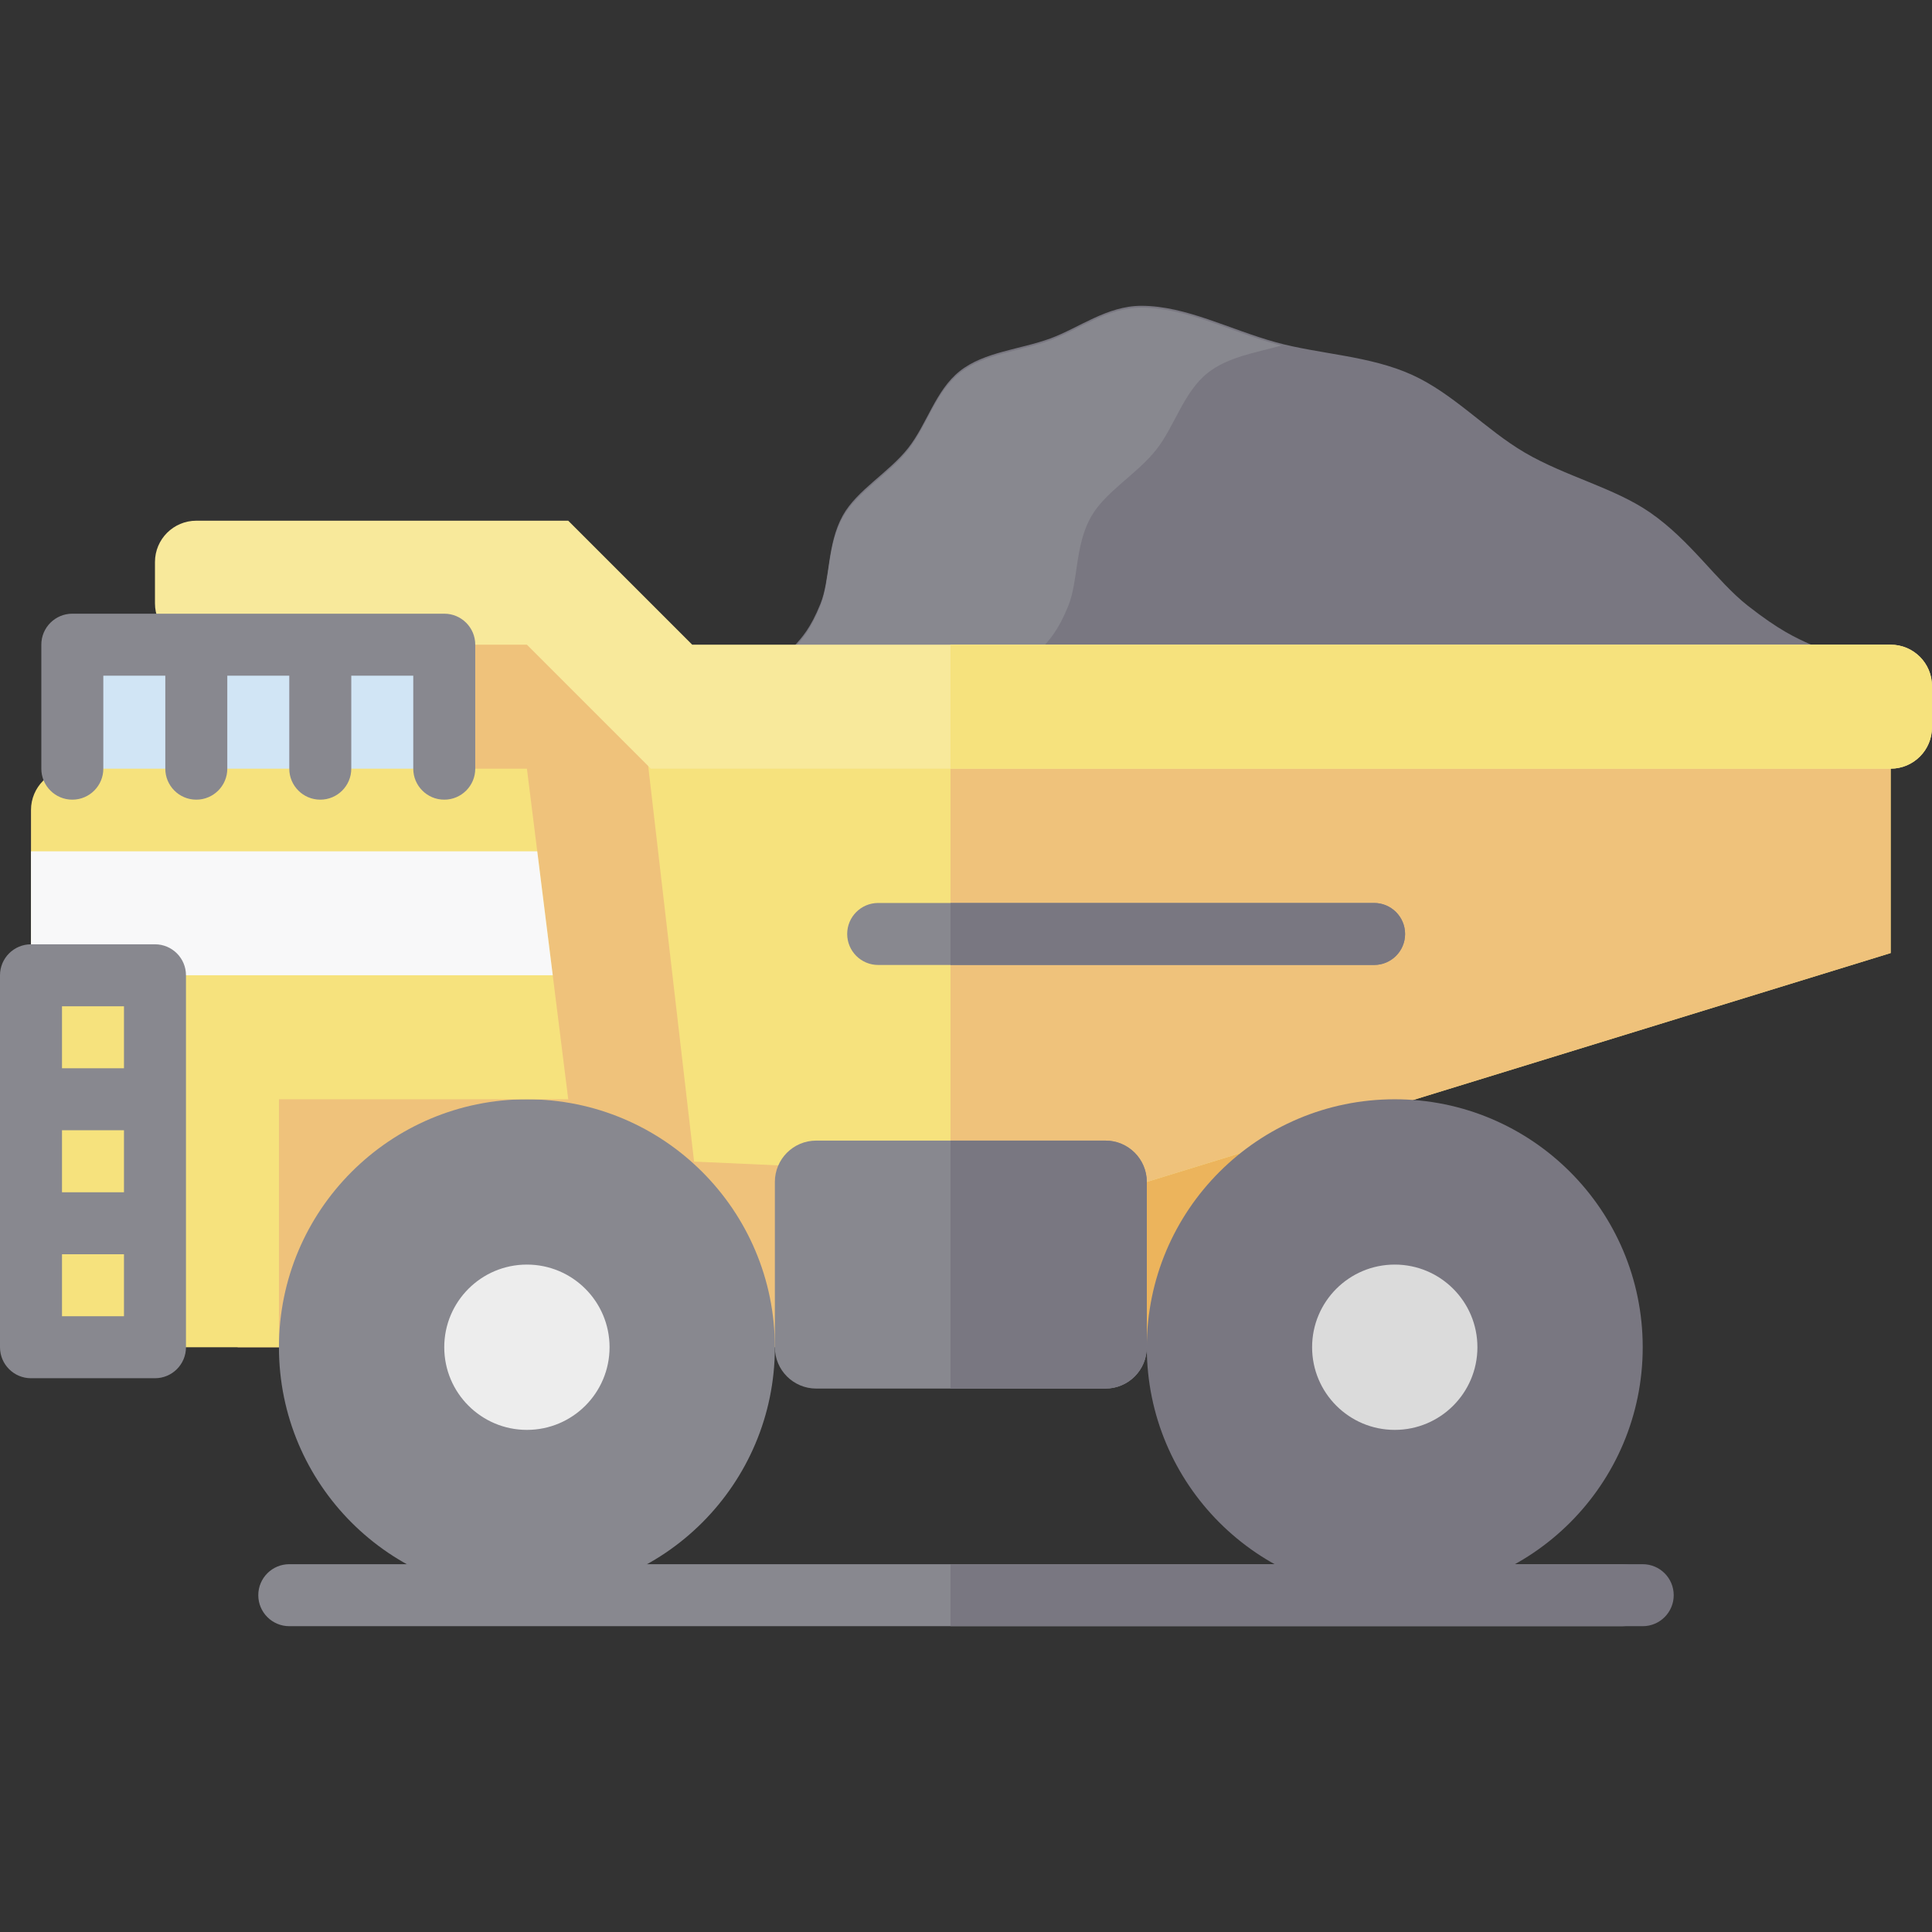
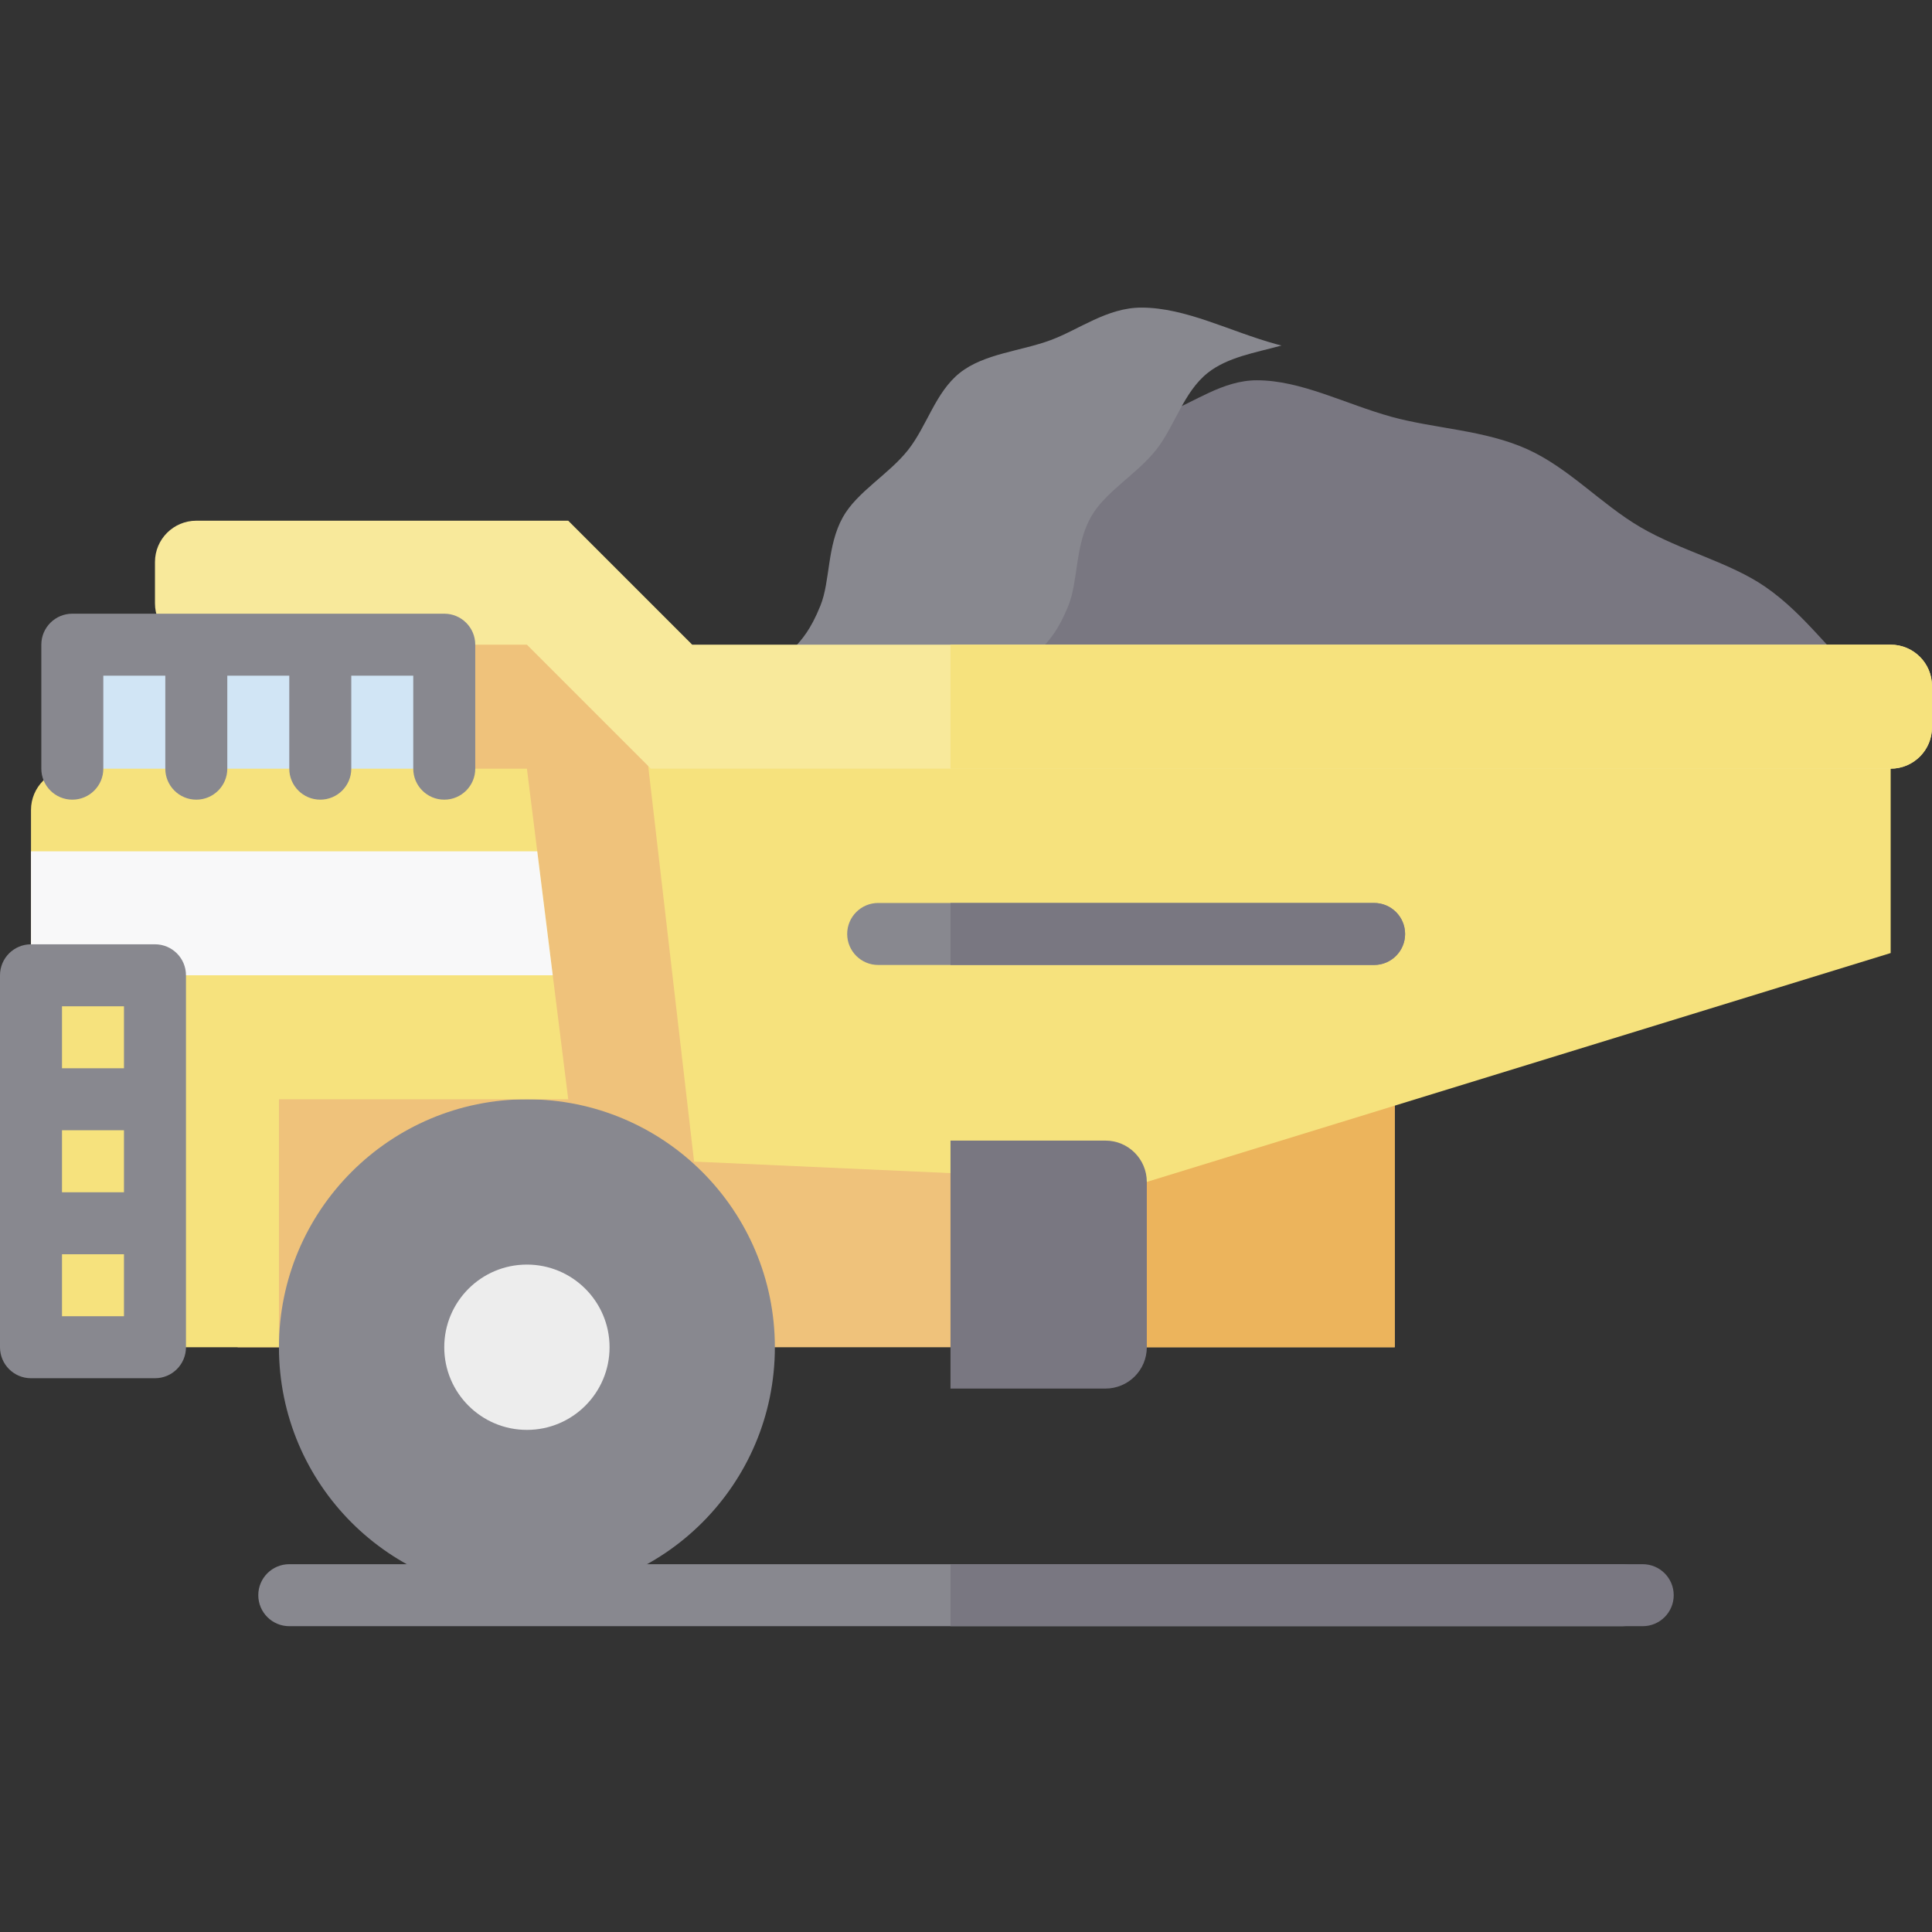
<svg xmlns="http://www.w3.org/2000/svg" version="1.1" id="Layer_1" viewBox="0 0 512 512" xml:space="preserve">
  <rect x="0" y="0" width="512" height="512" fill="#333333" stroke="none" />
  <path style="fill:#88888F;" d="M429.861,430.956H76.663c-4.536,0-8.214-3.678-8.214-8.214s3.678-8.214,8.214-8.214h353.198  c4.537,0,8.214,3.678,8.214,8.214S434.398,430.956,429.861,430.956z" />
  <path style="fill:#797781;" d="M435.337,414.528H251.893v16.428h183.444c4.537,0,8.214-3.678,8.214-8.214  S439.874,414.528,435.337,414.528z" />
  <polygon style="fill:#EFC27B;" points="62.973,203.705 62.973,159.897 139.636,159.897 205.349,203.705 369.626,203.705   369.626,357.031 62.973,357.031 " />
  <rect x="251.893" y="203.705" style="fill:#ECB45C;" width="117.733" height="153.326" />
  <polygon style="fill:#F6E27D;" points="183.939,307.834 170.594,192.753 501.048,192.753 501.048,252.567 303.914,313.224 " />
-   <polygon style="fill:#EFC27B;" points="251.893,192.753 251.893,310.886 303.914,313.224 501.048,252.567 501.048,192.753 " />
-   <path style="fill:#797781;" d="M493.782,180.252c-13.078-12.086-13.677-6.454-30.603-19.737  c-8.254-6.479-15.093-17.242-25.957-24.736c-9.435-6.51-22.366-9.531-33.112-15.817c-10.355-6.055-18.865-15.61-29.884-20.617  c-11.329-5.147-24.586-5.46-36.029-8.616c-12.362-3.41-23.942-9.686-35.718-9.686c-9.076,0-16.499,5.83-24.077,8.63  c-7.998,2.955-17.619,3.548-24.066,8.684c-6.44,5.131-8.672,14.058-13.678,20.404c-5.131,6.504-13.565,11.106-17.315,17.867  c-4.225,7.621-3.282,16.84-5.919,23.392c-5.262,13.072-9.303,9.775-12.076,21.306" />
+   <path style="fill:#797781;" d="M493.782,180.252c-8.254-6.479-15.093-17.242-25.957-24.736c-9.435-6.51-22.366-9.531-33.112-15.817c-10.355-6.055-18.865-15.61-29.884-20.617  c-11.329-5.147-24.586-5.46-36.029-8.616c-12.362-3.41-23.942-9.686-35.718-9.686c-9.076,0-16.499,5.83-24.077,8.63  c-7.998,2.955-17.619,3.548-24.066,8.684c-6.44,5.131-8.672,14.058-13.678,20.404c-5.131,6.504-13.565,11.106-17.315,17.867  c-4.225,7.621-3.282,16.84-5.919,23.392c-5.262,13.072-9.303,9.775-12.076,21.306" />
  <path style="fill:#88888F;" d="M320.044,98.832c-6.439,5.131-8.669,14.058-13.677,20.404c-5.132,6.504-13.566,11.106-17.316,17.867  c-4.224,7.621-3.281,16.841-5.918,23.392c-5.223,12.976-9.242,9.83-12.013,21.06l-65.773,0.245  c2.773-11.531,6.813-8.234,12.076-21.306c2.637-6.551,1.693-15.771,5.919-23.392c3.75-6.761,12.184-11.363,17.315-17.867  c5.007-6.347,7.238-15.273,13.678-20.404c6.446-5.135,16.067-5.728,24.066-8.684c7.579-2.8,15.001-8.63,24.077-8.63  c11.778,0,23.356,6.275,35.717,9.686c0.467,0.128,0.939,0.245,1.409,0.366C332.712,93.47,325.318,94.633,320.044,98.832z" />
  <path style="fill:#F8E99B;" d="M52.021,137.994h98.567l32.856,32.856h317.604c6.049,0,10.952,4.903,10.952,10.952v10.952  c0,6.049-4.903,10.952-10.952,10.952H172.492l-32.856-32.856H52.021c-6.049,0-10.952-4.903-10.952-10.952v-10.952  C41.07,142.897,45.973,137.994,52.021,137.994z" />
-   <circle style="fill:#797781;" cx="369.626" cy="357.031" r="65.711" />
-   <circle style="fill:#DBDBDB;" cx="369.626" cy="357.031" r="21.904" />
  <circle style="fill:#88888F;" cx="139.636" cy="357.031" r="65.711" />
  <circle style="fill:#EDEDED;" cx="139.636" cy="357.031" r="21.904" />
-   <path style="fill:#88888F;" d="M216.299,302.272h76.663c6.049,0,10.952,4.903,10.952,10.952v43.807  c0,6.049-4.903,10.952-10.952,10.952h-76.663c-6.049,0-10.952-4.903-10.952-10.952v-43.807  C205.348,307.175,210.251,302.272,216.299,302.272z" />
  <rect x="19.166" y="170.849" style="fill:#D1E5F5;" width="98.567" height="43.807" />
  <path style="fill:#F6E27D;" d="M19.166,203.705h120.471l10.952,87.615H73.925v65.711H8.214V214.657  C8.214,208.608,13.117,203.705,19.166,203.705z" />
  <polygon style="fill:#F8F8F9;" points="146.481,258.464 8.214,258.464 8.214,225.609 142.374,225.609 " />
  <g>
    <path style="fill:#88888F;" d="M43.807,203.705v-24.642H27.38v24.642c0,4.536-3.678,8.214-8.214,8.214s-8.214-3.678-8.214-8.214   v-32.856c0-4.536,3.678-8.214,8.214-8.214h98.567c4.536,0,8.214,3.678,8.214,8.214v32.856c0,4.536-3.678,8.214-8.214,8.214   s-8.214-3.678-8.214-8.214v-24.642H93.091v24.642c0,4.536-3.678,8.214-8.214,8.214s-8.214-3.678-8.214-8.214v-24.642H60.235v24.642   c0,4.536-3.678,8.214-8.214,8.214S43.807,208.241,43.807,203.705z" />
    <path style="fill:#88888F;" d="M0,258.464v98.567c0,4.536,3.678,8.214,8.214,8.214H41.07c4.536,0,8.214-3.678,8.214-8.214v-98.567   c0-4.536-3.678-8.214-8.214-8.214H8.214C3.678,250.25,0,253.928,0,258.464z M32.856,315.962H16.428v-16.428h16.428V315.962z    M32.856,266.678v16.428H16.428v-16.428H32.856z M16.428,348.817v-16.428h16.428v16.428H16.428z" />
    <path style="fill:#88888F;" d="M232.727,239.298H364.15c4.537,0,8.214,3.678,8.214,8.214c0,4.536-3.677,8.214-8.214,8.214H232.727   c-4.536,0-8.214-3.678-8.214-8.214C224.513,242.976,228.191,239.298,232.727,239.298z" />
  </g>
  <path style="fill:#F6E27D;" d="M501.048,170.849H251.893v32.856h249.155c6.049,0,10.952-4.903,10.952-10.952v-10.952  C512,175.752,507.097,170.849,501.048,170.849z" />
  <g>
    <path style="fill:#797781;" d="M292.963,302.272h-41.07v65.711h41.07c6.049,0,10.952-4.903,10.952-10.952v-43.807   C303.914,307.175,299.011,302.272,292.963,302.272z" />
    <path style="fill:#797781;" d="M364.15,239.298H251.893v16.428H364.15c4.537,0,8.214-3.678,8.214-8.214   C372.364,242.976,368.687,239.298,364.15,239.298z" />
  </g>
</svg>